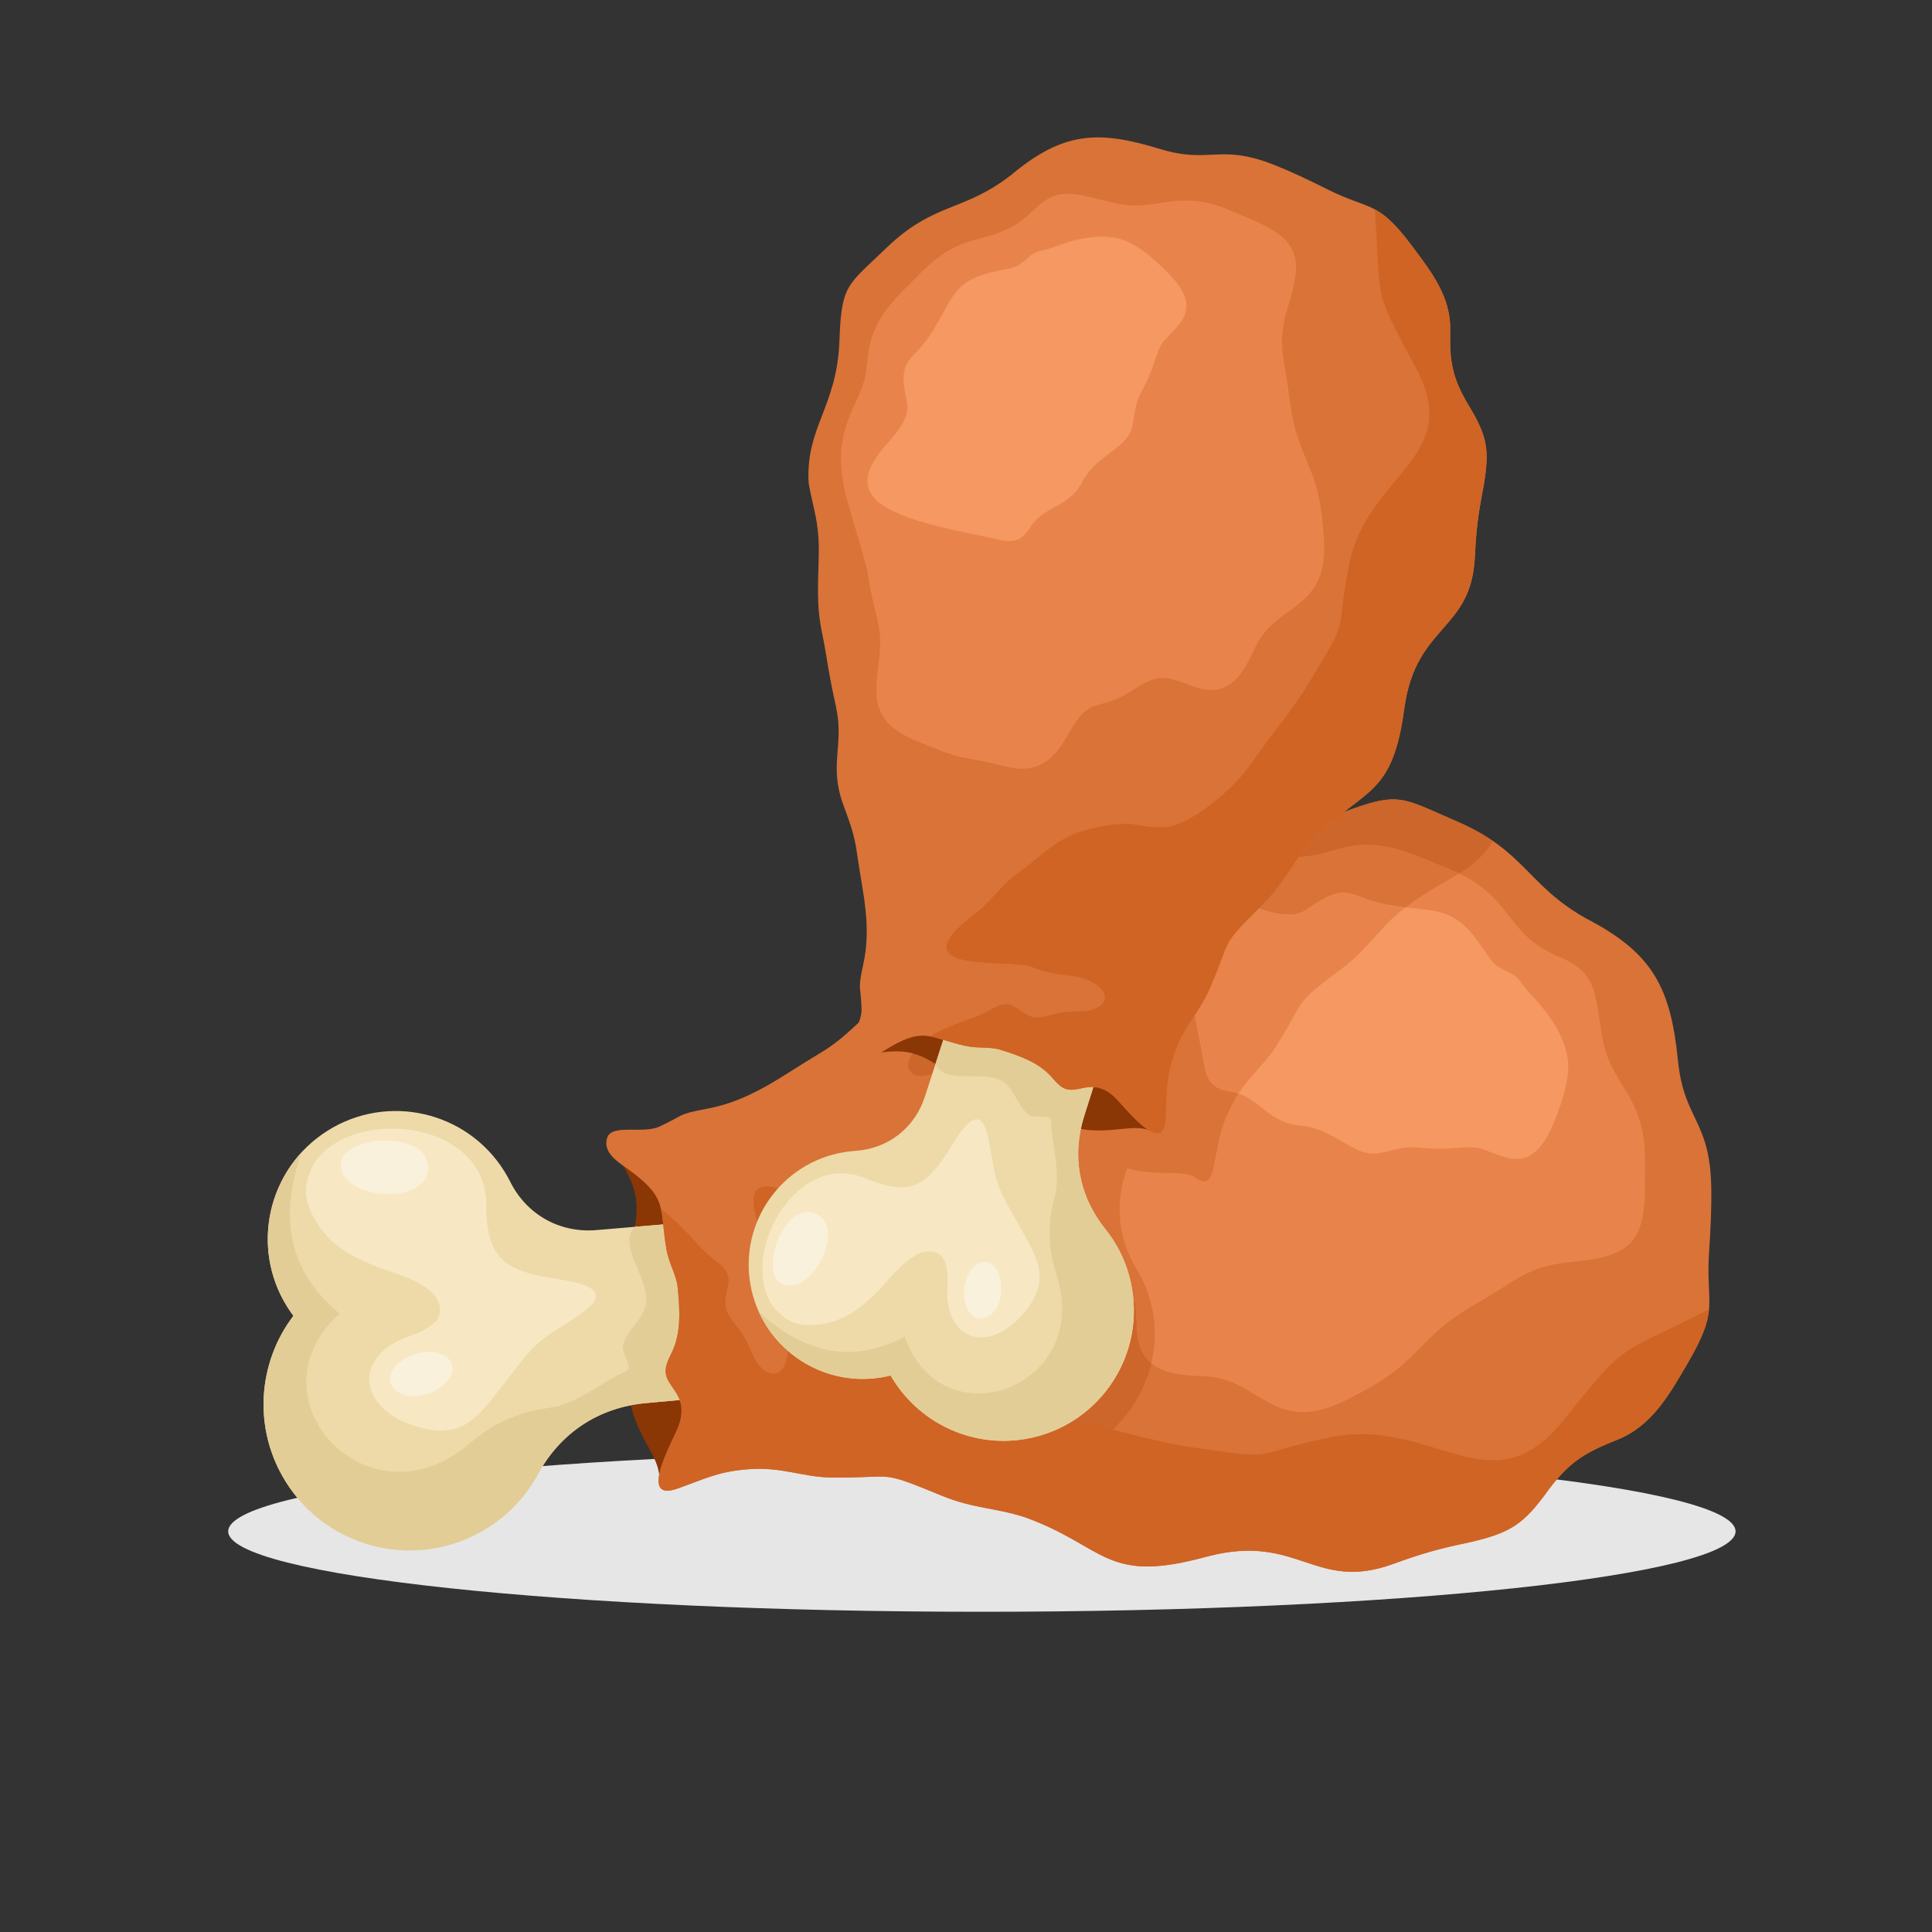
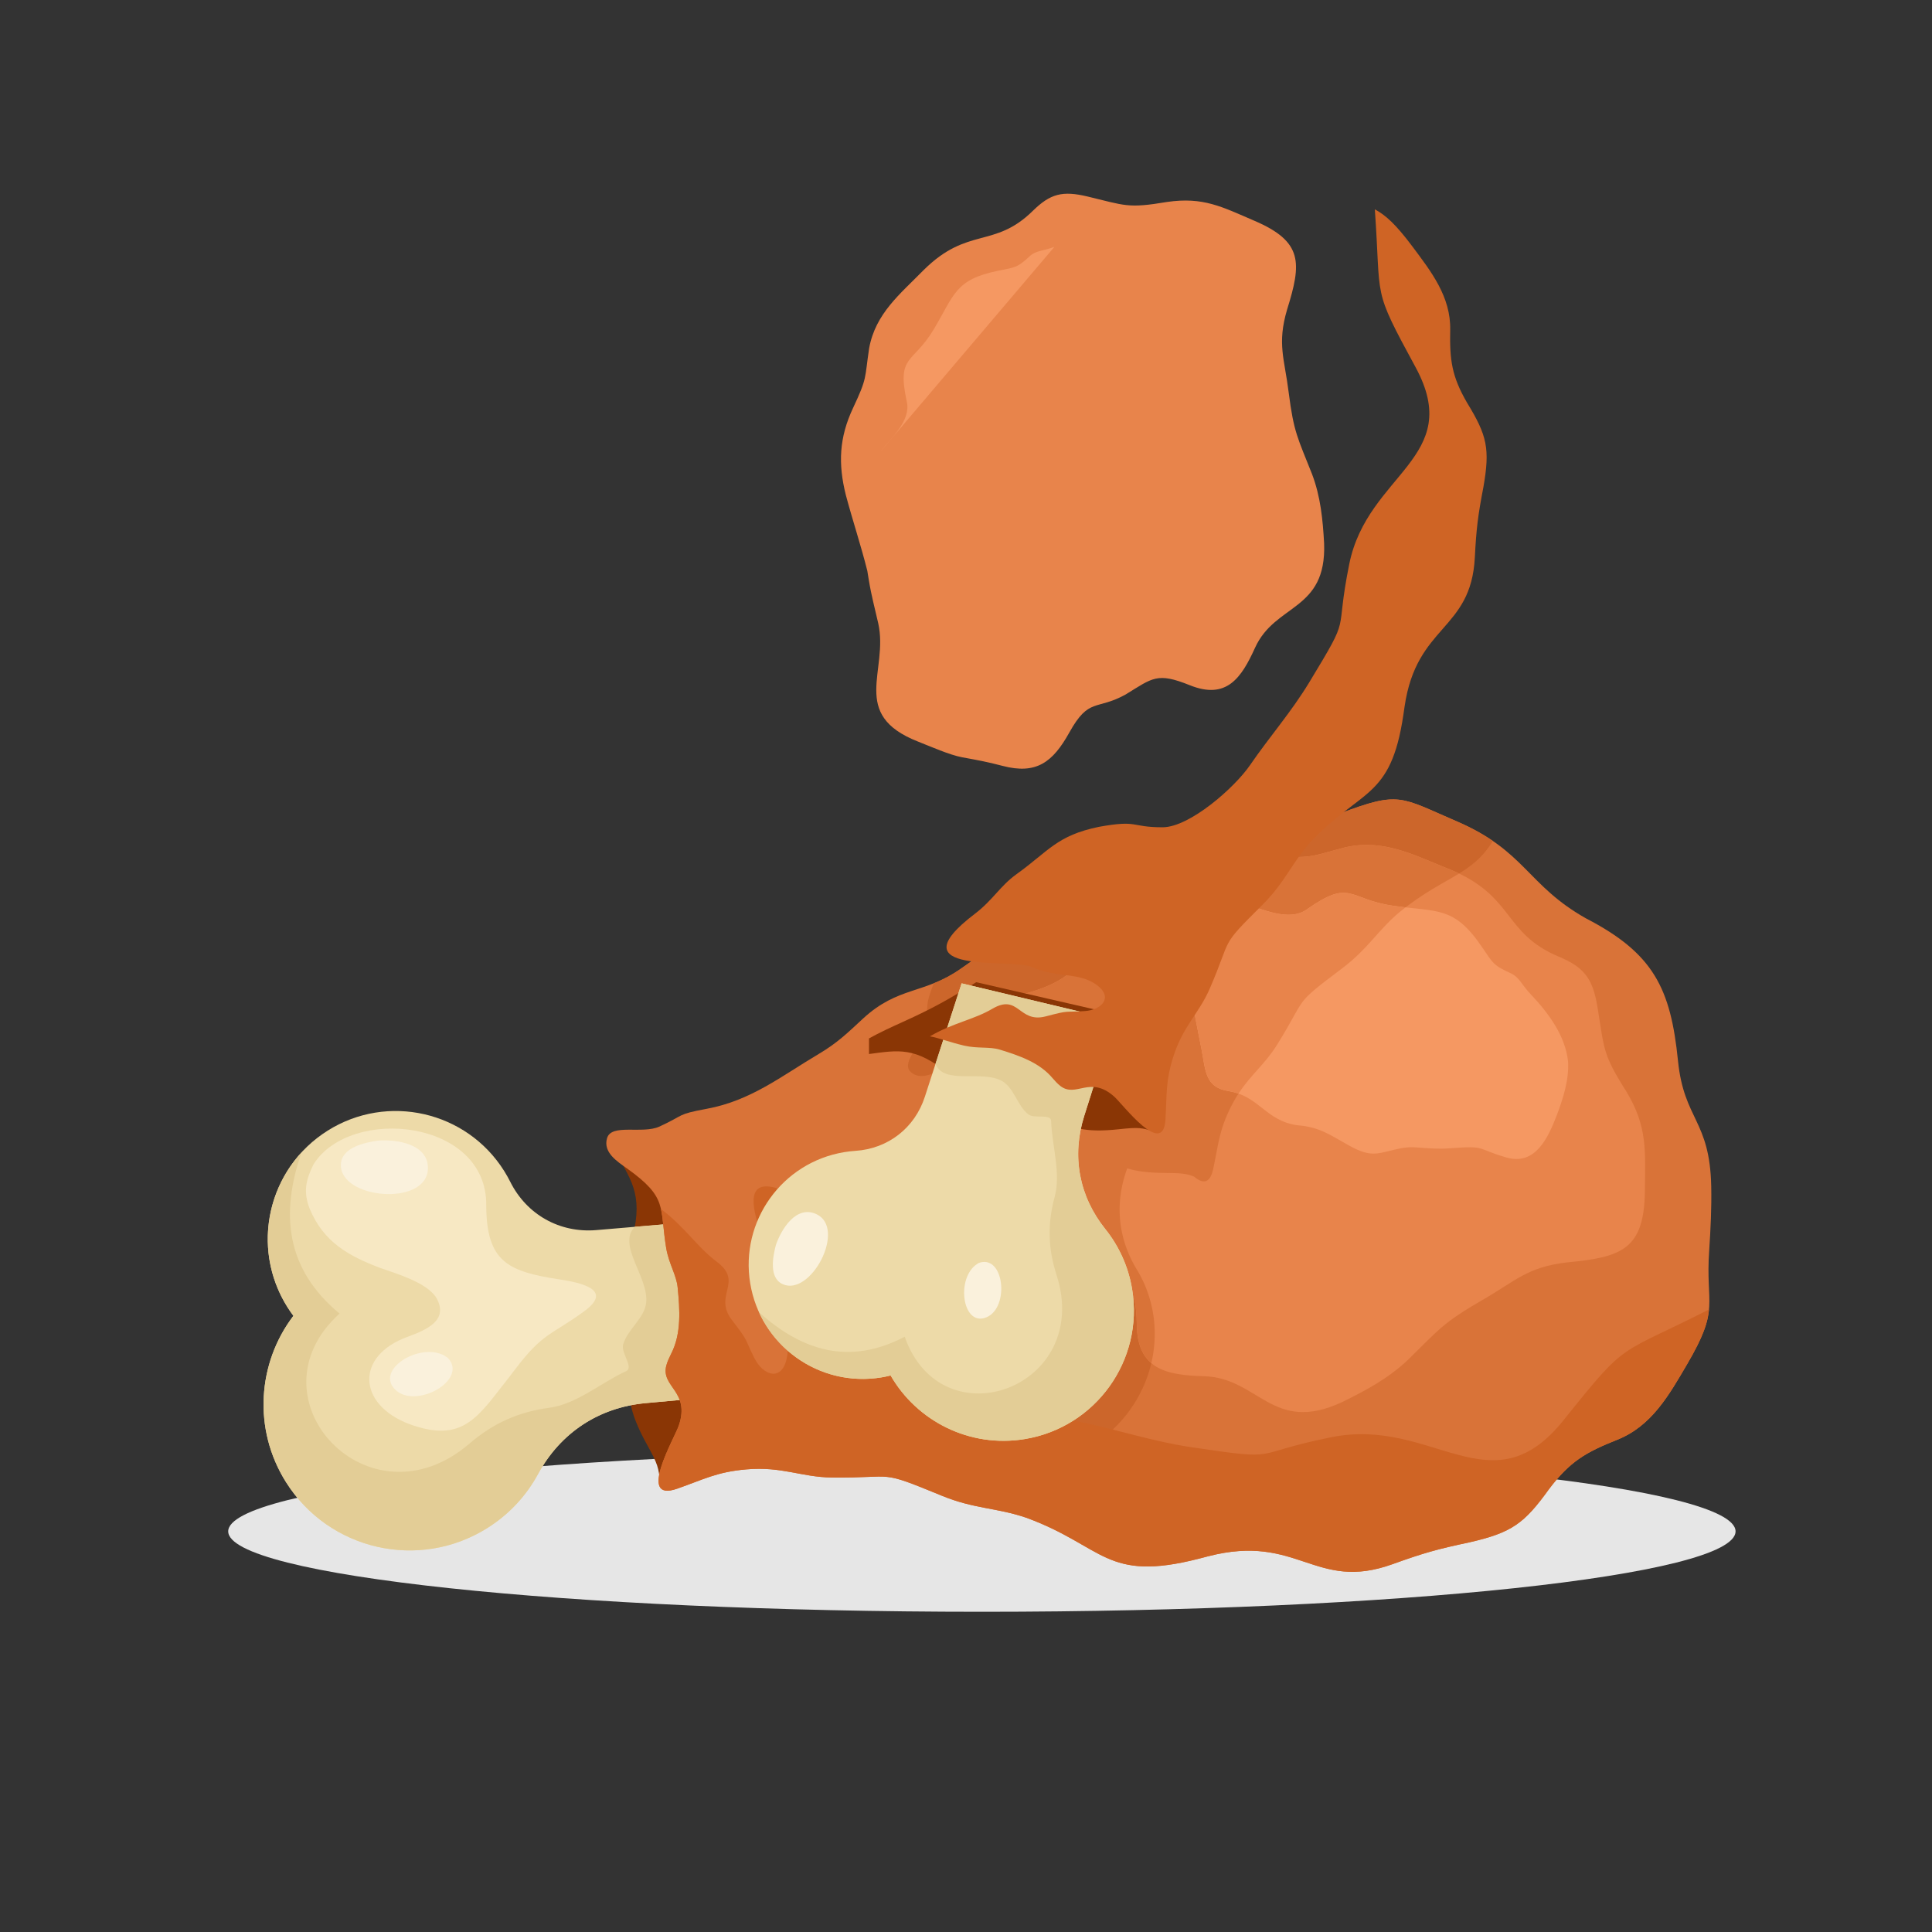
<svg xmlns="http://www.w3.org/2000/svg" version="1.1" viewBox="0 0 880 880">
  <rect x="0" y="0" width="880" height="880" fill="#333333" stroke="none" />
  <defs>
    <clipPath id="a">
      <path d="m0 660h660v-660h-660z" />
    </clipPath>
  </defs>
  <g transform="matrix(1.333 0 0 -1.333 0 880)">
    <g clip-path="url(#a)">
      <g transform="translate(335.51 109.42)">
        <path d="m0 0c141.85 0 257.53 12.343 257.53 27.479 0 15.134-115.69 27.479-257.53 27.479-141.84 0-257.53-12.345-257.53-27.479 0-15.136 115.69-27.479 257.53-27.479" fill="#e6e6e6" fill-rule="evenodd" />
      </g>
      <g transform="translate(251.85 238.72)">
        <path d="m0 0c-10.167 7.149-15.664 11.439-24.834 19.929-3.722 3.446-7.209 6.661-10.951 9.588l-5.503-2.314c5.783-9.908 9.525-15.178 4.87-31.102-4.133-14.137 0.97-12.145 3.823-25.017l0.447-2.24 0.207-1.244c1.59-17.237-12.257-15.592 1.255-39.93 3.601-6.483 3.944-7.854 4.36-12.867l18.951 7.968c2.303 2.782 4.504 5.616 6.643 8.057 3.958 4.515 6.087 7.133 10.856 10.886-3.356 19.431-6.749 38.857-10.124 58.286" fill="#8a3605" fill-rule="evenodd" />
      </g>
      <g transform="translate(172.25 260.08)">
        <path d="m0 0c0.77-1.227 1.474-2.476 2.108-3.745 5.619-11.225 16.906-17.551 29.414-16.492l45.507 3.862 9.799-59.473-38.414-3.513c-16.039-1.468-29.154-10.109-36.834-24.265-3.95-7.285-9.772-13.683-17.287-18.408-23.336-14.674-54.15-7.652-68.824 15.685-11.392 18.117-9.706 40.74 2.537 56.818-0.715 0.956-1.398 1.947-2.045 2.974-12.856 20.445-6.705 47.442 13.741 60.299 20.445 12.856 47.442 6.702 60.298-13.742" fill="#eddaa8" fill-rule="evenodd" />
      </g>
      <g transform="translate(216.92 240.96)">
        <path d="m0 0 32.363 2.745 9.799-59.473-38.414-3.513c-16.039-1.468-29.154-10.109-36.834-24.265-3.95-7.285-9.772-13.683-17.287-18.408-23.336-14.674-54.15-7.652-68.824 15.685-11.392 18.118-9.706 40.74 2.537 56.818-0.715 0.956-1.398 1.947-2.045 2.974-10.742 17.084-8.21 38.738 4.837 52.899-7.282-20.939-5.45-39.86 12.977-55.1-31.889-28.857 9.945-74.053 44.427-44.4 8.054 6.926 16.734 10.814 27.266 12.213 9.289 1.23 17.756 8.633 26.194 12.491 2.797 1.276-1.844 6.22-0.98 9.169 1.534 5.23 7.332 8.908 7.869 14.33 0.861 8.665-10.034 19.671-3.885 25.835" fill="#e3cd96" fill-rule="evenodd" />
      </g>
      <g transform="translate(352.92 345.44)" fill-rule="evenodd">
        <path d="m0 0c9.248 6.307 17.906 8.826 28.052 12.993 10.27 4.296 13.488 7.867 22.153 13.53 19.256 9.51 31.156 1.313 54.847 10.275 20.298 7.679 20.435 5.584 39.661-2.669 23.648-10.153 24.154-21.887 44.342-33.238 23.057-11.93 28.893-23.908 31.392-48.614 2.055-20.329 10.895-20.165 11.359-42.972 0.149-7.351-0.207-14.408-0.685-21.733-1.376-19.159 3.89-19.461-7.568-39.013-6.205-10.588-12.117-21.124-23.887-25.808-10.736-4.269-16.152-7.409-23.256-16.812-8.532-11.862-12.756-14.922-27.295-18.247-10.836-2.284-15.718-3.659-26.172-7.431-26.558-9.585-32.28 10.646-63.071 2.674l-3.155-0.819c-31.932-8.161-32.263 4.195-58.952 13.998-10.235 3.489-17.737 2.957-28.862 7.524-22.139 9.103-15.246 5.963-37.593 6.222-10.458 0.123-16.957 3.837-29.209 2.778-10.101-0.874-14.46-3.386-23.654-6.604-13.901-4.865-0.842 17.36 0.585 21.575 3.997 11.816-6.269 13.124-4.254 20.587 0.373 1.381 1.026 2.698 1.645 3.978 3.537 6.914 2.952 15.044 2.206 22.66-0.41 4.198-2.96 7.955-3.894 13.292-2.355 14.219 0.712 17.26-13.428 27.357-3.296 2.355-8.27 5.46-6.782 10.385 1.502 4.968 12.006 1.319 17.758 3.856 8.965 4.097 5.79 4.184 16.321 6.131 15.107 2.793 25.485 11.175 38.268 18.754 6.335 3.756 9.769 7.124 15.067 12.036 12.051 11.145 20.977 8.29 33.516 17.111 5.875 4.133 10.16 7.039 16.267 10.81 2.813 1.736 5.542 3.58 8.278 5.434" fill="#d97338" />
        <path d="m0 0c9.248 6.307 17.906 8.826 28.05 12.993 10.272 4.296 13.49 7.867 22.155 13.53 19.256 9.51 31.156 1.313 54.847 10.275 20.298 7.679 20.435 5.584 39.661-2.67 5.091-2.186 9.109-4.446 12.482-6.759-7.396-12.001-16.675-11.92-32.064-24.444-7.48-6.374-10.583-12.38-19.311-18.975-17.378-13.115-11.73-9.164-22.391-26.258-4.99-8-10.893-11.4-15.813-21.292-4.053-8.153-4.157-12.596-5.98-21.063-0.043-0.196-0.085-0.382-0.132-0.563l-7e-3 -0.026c-0.045-0.175-0.091-0.346-0.14-0.506l-4e-3 -0.016c-0.048-0.162-0.1-0.318-0.152-0.465l-0.012-0.036c-0.05-0.139-0.1-0.272-0.152-0.396l-0.018-0.043c-0.055-0.132-0.113-0.257-0.171-0.378l-2e-3 -2e-3c-0.057-0.116-0.117-0.226-0.177-0.33l-0.024-0.047c-0.058-0.095-0.115-0.185-0.173-0.27l-0.022-0.032c-0.064-0.091-0.131-0.179-0.196-0.259l-0.017-0.018c-0.062-0.073-0.126-0.142-0.192-0.209l-0.03-0.028c-0.065-0.064-0.128-0.121-0.195-0.173l-0.034-0.027c-0.065-0.05-0.132-0.096-0.199-0.139l-0.041-0.025c-0.067-0.037-0.132-0.072-0.2-0.104l-0.037-0.017c-0.072-0.033-0.147-0.059-0.222-0.082l-0.041-0.011c-0.068-0.022-0.134-0.036-0.203-0.05l-0.054-9e-3c-0.065-9e-3 -0.134-0.016-0.199-0.023l-0.08-4e-3c-0.063-1e-3 -0.127 0-0.192 4e-3l-0.086 4e-3c-0.06 5e-3 -0.119 0.01-0.177 0.021l-0.097 0.014c-0.059 0.011-0.119 0.023-0.179 0.038l-0.124 0.031-0.164 0.049-0.111 0.039-0.173 0.068-0.134 0.057-0.146 0.068-0.162 0.079-2e-3 3e-3 -0.126 0.066-4e-3 3e-3 -0.191 0.109-0.098 0.059c-0.07 0.043-0.139 0.088-0.209 0.134l-0.021 0.014c-0.118 0.076-0.236 0.16-0.351 0.246l-0.028 0.018c-0.082 0.06-0.162 0.121-0.242 0.185l-0.037 0.029c-0.081 0.062-0.159 0.125-0.237 0.191l-0.133 0.109v2e-3c-2.566 1.005-4.43 1.214-9.728 1.237-5.993 0.023-10.108 0.612-13.097 1.575l-0.178-0.49-0.025-0.069-0.162-0.466-0.039-0.109-0.125-0.375-0.081-0.248-0.118-0.363-0.054-0.174-0.115-0.378-0.083-0.278-0.08-0.28-0.085-0.307-0.086-0.305-4e-3 -0.017c-0.048-0.177-0.093-0.354-0.138-0.533l-6e-3 -0.019-0.137-0.555-2e-3 -9e-3 -0.078-0.34-0.054-0.236-0.071-0.326-0.056-0.259-0.073-0.352-0.043-0.224-0.065-0.351-0.043-0.228-0.065-0.375-0.035-0.218-0.05-0.317-0.049-0.322-0.04-0.286-0.031-0.216-0.046-0.372c-0.025-0.185-0.045-0.371-0.066-0.555l-2e-3 -0.025-0.054-0.529-3e-3 -0.035-0.027-0.307-0.022-0.273-0.026-0.36-0.012-0.193-0.023-0.362-0.013-0.271-0.012-0.294-0.011-0.27-0.011-0.333-4e-3 -0.266-5e-3 -0.299-2e-3 -0.3 2e-3 -0.296-2e-3 -0.011 9e-3 -0.553v-7e-3l0.015-0.542 2e-3 -0.022 0.013-0.311 0.011-0.274 0.019-0.292 0.019-0.307 0.018-0.25 0.028-0.368 0.018-0.197 0.036-0.391 0.021-0.213 0.041-0.369 0.027-0.222 0.047-0.369 0.028-0.222 5e-3 -0.033 0.079-0.535 2e-3 -9e-3 3e-3 -0.026 0.091-0.559 0.021-0.122 0.079-0.451 0.043-0.218 0.068-0.348 0.049-0.246 0.079-0.367 0.043-0.193 0.08-0.351 0.061-0.263 0.08-0.32 0.063-0.254 0.085-0.324 0.064-0.242 0.102-0.361 0.053-0.193 9e-3 -0.028c0.108-0.37 0.222-0.739 0.341-1.108l0.078-0.244 0.112-0.336 0.076-0.218 0.128-0.363 0.074-0.203 0.136-0.371 0.07-0.186 0.146-0.378 0.08-0.205 0.153-0.373 0.076-0.187c0.144-0.346 0.293-0.691 0.448-1.036l0.031-0.07 8e-3 -0.019 0.232-0.5 8e-3 -0.022 0.151-0.311 0.112-0.238 0.128-0.26 0.164-0.328 0.097-0.19 0.185-0.354 0.115-0.22 0.171-0.318 0.126-0.231 0.191-0.341 0.107-0.191 0.273-0.471 0.032-0.057c0.109-0.185 0.222-0.371 0.334-0.556l0.175-0.291 0.173-0.292 0.171-0.295 0.168-0.294 0.167-0.298 0.162-0.296v-2e-3l0.163-0.3 0.159-0.301 0.156-0.303 0.153-0.304 0.154-0.306 0.148-0.307 0.149-0.309 0.144-0.308v-2e-3l0.141-0.311 0.138-0.311 0.138-0.315 0.136-0.317 0.132-0.316 0.13-0.319 0.126-0.317 0.125-0.322 0.122-0.322 0.119-0.323 0.118-0.324 0.114-0.327v-2e-3l0.113-0.325v-2e-3l0.108-0.328 0.107-0.33 0.104-0.331 0.101-0.332 0.098-0.332 0.097-0.335 0.092-0.336 0.091-0.337 0.088-0.339 0.085-0.338 0.082-0.341 0.081-0.342 0.152-0.686 0.071-0.345 0.067-0.347 0.067-0.346 0.062-0.349 0.061-0.35 0.058-0.35 0.054-0.349 0.052-0.353 0.048-0.353 0.046-0.356 0.043-0.354 0.042-0.357 0.037-0.357 0.034-0.36 0.03-0.359 0.03-0.358 0.025-0.362 0.021-0.362 0.02-0.364 0.016-0.364 0.014-0.364 0.011-0.366 8e-3 -0.365c0.386-24.304-19.45-44.998-44.305-46.22-19.296-0.949-35.942 10.117-42.607 26.486-1.071-0.138-2.154-0.236-3.248-0.289-0.313-0.016-0.624-0.029-0.936-0.036l-0.326-7e-3c-0.207-3e-3 -0.415-5e-3 -0.622-7e-3l-0.366 2e-3c-0.189 2e-3 -0.378 3e-3 -0.567 7e-3l-0.382 8e-3c-0.194 6e-3 -0.387 0.015-0.58 0.022l-0.344 0.016c-0.289 0.016-0.576 0.034-0.862 0.053l-0.042 2e-3 -0.015 2e-3c-0.301 0.023-0.602 0.05-0.902 0.08l-0.284 0.028c-0.216 0.024-0.428 0.047-0.642 0.074l-0.296 0.038c-0.212 0.028-0.424 0.056-0.635 0.089l-0.284 0.041c-0.207 0.03-0.41 0.066-0.615 0.099l-0.314 0.054c-0.277 0.048-0.551 0.102-0.823 0.155l-0.037 7e-3 -0.026 6e-3c-0.291 0.059-0.582 0.121-0.871 0.187l-0.221 0.052c-0.212 0.05-0.425 0.1-0.635 0.152l-0.337 0.088-0.526 0.14-0.347 0.096-0.533 0.157-0.308 0.093c-0.253 0.078-0.507 0.16-0.758 0.242l-0.073 0.025c-0.277 0.093-0.549 0.186-0.821 0.286l-0.334 0.125-0.472 0.176-0.389 0.152-0.436 0.178-0.358 0.146c-0.153 0.066-0.305 0.133-0.456 0.2l-0.353 0.157-0.415 0.193c-0.201 0.092-0.402 0.187-0.6 0.285-0.166 0.08-0.332 0.161-0.496 0.244l-0.361 0.187-0.401 0.209-0.392 0.216-0.33 0.182c-0.15 0.084-0.298 0.168-0.446 0.254l-0.255 0.149c-0.159 0.097-0.319 0.191-0.478 0.287l-0.173 0.11c-0.32 0.195-0.633 0.399-0.946 0.604l-0.231 0.152c-0.134 0.088-0.263 0.181-0.394 0.271l-0.281 0.194-0.415 0.296-0.276 0.203c-0.138 0.102-0.275 0.202-0.411 0.305l-0.221 0.172c-0.153 0.117-0.305 0.235-0.455 0.353l-0.123 0.1c-0.547 0.439-1.081 0.894-1.602 1.36l-0.071 0.067c-0.16 0.142-0.317 0.289-0.474 0.434l-0.136 0.129c-0.146 0.138-0.29 0.275-0.433 0.416l-0.154 0.152c-0.154 0.149-0.303 0.3-0.452 0.453l-0.011 0.011c-0.703 0.72-1.377 1.469-2.02 2.243l-0.044 0.051c-0.152 0.184-0.301 0.37-0.45 0.555l-0.039 0.051c-0.777 0.98-1.506 2.003-2.179 3.061l-0.047 0.073c-0.126 0.197-0.247 0.395-0.37 0.595l-0.042 0.07c-0.657 1.086-1.259 2.208-1.803 3.367l-5e-3 8e-3c-0.106 0.227-0.209 0.454-0.313 0.682l-0.021 0.052c-0.521 1.178-0.983 2.387-1.381 3.626l-2e-3 2e-3c-0.078 0.242-0.151 0.485-0.226 0.73l-7e-3 0.025v-2e-3c-0.946 3.182-1.479 6.55-1.536 10.051-0.338 21.293 17.04 39.424 38.816 40.494 1.304 0.064 2.597 0.066 3.872 8e-3 11.282-0.522 21.441 5.436 26.479 15.526l5.292 10.602c-6.459 5.395-11.374 5.994-17.933 5.956-3.2-1.455-7.167-3.018-9.889-0.147-3.127 3.3 4.602 9.814 5.341 15.338 1.02 8.514-0.461 6.349 2.733 14.737 2.931 1.175 5.994 2.69 9.308 5.022 5.875 4.134 10.16 7.039 16.267 10.81 2.813 1.736 5.542 3.58 8.278 5.434" fill="#cc662b" />
      </g>
      <g transform="translate(583.97 212.71)">
        <path d="m0 0c-0.43-4.627-2.13-9.561-7.493-18.713-6.205-10.588-12.116-21.124-23.887-25.808-10.736-4.269-16.152-7.409-23.256-16.812-8.532-11.861-12.756-14.922-27.295-18.247-10.836-2.283-15.717-3.658-26.171-7.431-26.559-9.585-32.281 10.647-63.072 2.674l-3.155-0.818c-31.932-8.161-32.263 4.194-58.952 13.998-10.235 3.488-17.737 2.957-28.862 7.523-22.139 9.104-15.246 5.963-37.593 6.223-10.458 0.123-16.957 3.837-29.209 2.777-10.101-0.874-14.46-3.386-23.654-6.603-13.901-4.866-0.841 17.359 0.585 21.575 3.997 11.815-6.269 13.123-4.254 20.587 0.374 1.381 1.026 2.697 1.645 3.977 3.537 6.914 2.952 15.044 2.206 22.66-0.41 4.199-2.96 7.956-3.893 13.292-0.994 6.002-1.022 10.013-1.788 13.403l0.039 0.03c8.232-6.193 12.263-12.916 18.931-17.902 9.512-7.114-1.355-11.406 5.294-20.042 5.832-7.576 3.917-5.511 7.608-12.9 3.011-6.024 9.158-8.048 10.99-0.552 2.076 8.511-3.48 15.007-3.266 25.693 0.168 8.528-23.683 47.629 10.338 28.062 7.545-4.337 13.564-4.772 20.116-8.79 13.133-8.047 19.692-8.518 29.019-22.113 8.477-13.046 4.466-11.028 9.28-22.51 4.017-9.582 24.649-19.552 34.856-21.664 13.377-2.772 24.764-6.668 38.16-8.649 31.725-4.692 18.888-2.349 47.715 3.448 34.695 6.978 54.587-25.057 79.306 5.797 22.161 27.664 17.918 21.703 49.712 37.835" fill="#cf6425" fill-rule="evenodd" />
      </g>
      <g transform="translate(328.19 295.07)" fill-rule="evenodd">
        <path d="m0 0c-0.642 28.263 20.714 20.751 35.892 31.564 4.931 3.513 8.577 6.418 13.866 9.741 1.007 0.633 2.018 1.263 3.028 1.896 8.139 6.108 15.591 12.664 23.509 18.789 9.98 7.5 19.402 10.936 31.9 10.418 12.941-0.536 11.834 0.225 23.439 3.19 13.29 2.932 23.769-2.911 35.741-7.648 22.026-9.105 17.924-21.742 37.091-29.752 8.758-3.66 11.583-7.54 13.186-17.138 2.428-14.717 1.692-16.003 9.889-28.943 7.271-12.058 6.427-20.16 6.33-33.673-0.145-20.33-7.895-22.917-26.559-24.709-13.659-1.557-17.607-6.338-29.003-12.876-13.429-7.759-14.678-9.926-25.405-20.42-6.679-6.332-14.408-10.495-22.634-14.501-23.673-10.959-28.342 8.383-47.101 8.905-12.61 0.351-22.672 2.238-22.911 17.474-0.214 13.55-2.943 14.198-12.823 21.306-10.092 7.973-6.327 12.522-21.743 14.221-12.959 1.428-19.852 5.337-21.732 18.698-0.859 6.104-1.643 9.481-2.953 15.472-1.049 4.787-0.889 12.829-1.007 17.986" fill="#e8844b" />
        <path d="m0 0c-0.642 28.263 20.714 20.751 35.892 31.564 4.931 3.513 8.575 6.418 13.866 9.742 1.007 0.633 2.018 1.262 3.028 1.895 8.139 6.108 15.591 12.664 23.509 18.789 9.98 7.5 19.402 10.936 31.9 10.418 12.941-0.536 11.834 0.225 23.441 3.19 13.288 2.932 23.765-2.911 35.739-7.648 1.064-0.439 2.064-0.887 3.009-1.342-5.463-3.362-12.069-6.437-20.519-13.313-7.479-6.374-10.583-12.38-19.31-18.975-17.378-13.115-11.731-9.164-22.392-26.258-4.989-8-10.892-11.4-15.812-21.291-4.054-8.154-4.158-12.597-5.981-21.064-0.043-0.196-0.085-0.382-0.132-0.563l-6e-3 -0.026c-0.045-0.175-0.091-0.346-0.14-0.506l-5e-3 -0.016c-0.048-0.162-0.1-0.318-0.151-0.465l-0.013-0.036c-0.05-0.139-0.1-0.272-0.151-0.396l-0.019-0.043c-0.055-0.132-0.112-0.257-0.171-0.378l-2e-3 -2e-3c-0.056-0.116-0.116-0.226-0.177-0.33l-0.024-0.047c-0.058-0.095-0.114-0.185-0.173-0.27l-0.021-0.032c-0.065-0.091-0.131-0.179-0.197-0.259l-0.016-0.018c-0.063-0.073-0.126-0.142-0.193-0.209l-0.03-0.028c-0.064-0.064-0.128-0.121-0.194-0.173l-0.034-0.027c-0.066-0.05-0.132-0.096-0.2-0.139l-0.041-0.025c-0.066-0.037-0.131-0.072-0.2-0.104l-0.037-0.017c-0.071-0.033-0.146-0.059-0.222-0.082l-0.041-0.011c-0.067-0.022-0.133-0.036-0.203-0.05l-0.053-9e-3c-0.066-9e-3 -0.134-0.016-0.2-0.023l-0.08-4e-3c-0.062-1e-3 -0.127 0-0.191 4e-3l-0.087 4e-3c-0.06 5e-3 -0.118 0.01-0.177 0.021l-0.097 0.014c-0.058 0.011-0.119 0.023-0.178 0.038l-0.124 0.031-0.164 0.049-0.112 0.039-0.172 0.068-0.134 0.057-0.147 0.068-0.162 0.079-2e-3 3e-3 -0.126 0.066-4e-3 3e-3 -0.19 0.109-0.099 0.059c-0.069 0.043-0.138 0.088-0.209 0.134l-0.02 0.014c-0.119 0.076-0.237 0.16-0.352 0.246l-0.027 0.018c-0.082 0.06-0.162 0.121-0.242 0.185l-0.037 0.029c-0.082 0.062-0.16 0.125-0.238 0.191l-0.133 0.109v2e-3c-2.566 1.005-4.429 1.214-9.727 1.237-5.993 0.023-10.109 0.612-13.098 1.575l-0.178-0.49-0.025-0.069-0.162-0.466-0.038-0.109-0.126-0.375-0.08-0.248-0.118-0.363-0.054-0.174-0.115-0.378-0.083-0.278-0.08-0.28-0.085-0.307-0.086-0.305-4e-3 -0.017c-0.048-0.177-0.094-0.354-0.139-0.533l-6e-3 -0.019-0.136-0.555-2e-3 -9e-3 -0.078-0.34-0.054-0.236-0.071-0.326-0.056-0.259-0.073-0.352-0.043-0.224-0.066-0.351-0.043-0.228-0.064-0.375-0.035-0.218-0.05-0.317-0.049-0.322-0.041-0.286-0.03-0.216-0.046-0.372c-0.026-0.185-0.045-0.37-0.067-0.555l-2e-3 -0.025-0.053-0.529-3e-3 -0.035-0.028-0.307-0.022-0.273-0.025-0.36-0.013-0.193-0.023-0.362-0.012-0.271-0.013-0.294-0.011-0.27-0.01-0.333-4e-3 -0.266-5e-3 -0.299-2e-3 -0.3 2e-3 -0.296-2e-3 -0.011 9e-3 -0.553v-7e-3l0.014-0.542 2e-3 -0.022 0.014-0.311 0.011-0.274 0.018-0.292 0.02-0.307 0.017-0.25 0.029-0.368 0.017-0.197 0.036-0.391 0.022-0.213 0.041-0.369 0.026-0.222 0.047-0.369 0.028-0.222 5e-3 -0.033 0.079-0.535 2e-3 -9e-3 3e-3 -0.026 0.091-0.559 0.022-0.122 0.079-0.451 0.043-0.218 0.067-0.348 0.05-0.246 0.078-0.367 0.043-0.193 0.08-0.351 0.062-0.263 0.08-0.32 0.062-0.254 0.085-0.324 0.065-0.242 0.101-0.361 0.054-0.193 9e-3 -0.028c0.107-0.37 0.221-0.739 0.34-1.108l0.079-0.244 0.112-0.336 0.075-0.218 0.129-0.363 0.073-0.203 0.137-0.371 0.069-0.186 0.147-0.378 0.08-0.205 0.152-0.373 0.076-0.187c0.145-0.346 0.293-0.691 0.449-1.036l0.031-0.07 8e-3 -0.019 0.231-0.5 9e-3 -0.022 0.15-0.311 0.113-0.238 0.127-0.26 0.165-0.328 0.096-0.19 0.186-0.354 0.114-0.22 0.171-0.318 0.127-0.231 0.19-0.341 0.108-0.191 0.272-0.471 0.032-0.057c0.11-0.185 0.222-0.371 0.334-0.556l0.175-0.291 0.173-0.292 0.171-0.295 0.168-0.294 0.168-0.298 0.162-0.296v-2e-3l0.162-0.3 0.159-0.301 0.157-0.303 0.153-0.304 0.153-0.306 0.149-0.307 0.148-0.309 0.145-0.308v-2e-3l0.14-0.311 0.139-0.311 0.138-0.315 0.135-0.317 0.132-0.316 0.13-0.319 0.127-0.317 0.125-0.322 0.121-0.322 0.119-0.323 0.118-0.324 0.115-0.327v-2e-3l0.112-0.325v-2e-3l0.108-0.328 0.108-0.33 0.103-0.331 0.102-0.332 0.098-0.332 0.096-0.335 0.093-0.336 0.091-0.337 0.088-0.339 0.085-0.338 0.082-0.341 0.081-0.342 0.076-0.343 0.075-0.343 0.071-0.345 0.068-0.347 0.066-0.346 0.063-0.349 0.06-0.35 0.059-0.349 0.054-0.35 0.051-0.353 0.048-0.353 0.047-0.356 0.043-0.354 0.041-0.357 0.037-0.357 0.034-0.36 0.031-0.359 0.03-0.358 0.024-0.362 0.022-0.362 0.019-0.364 0.017-0.364 0.014-0.364 0.01-0.366 8e-3 -0.365c0.059-3.665-0.347-7.245-1.156-10.691-3.027 2.563-4.861 6.606-4.962 13.008-0.214 13.55-2.943 14.198-12.823 21.306-10.092 7.973-6.327 12.522-21.743 14.221-12.959 1.428-19.852 5.337-21.732 18.698-0.615 4.37-1.191 7.342-1.951 10.877 1.27 1.58 2.389 3.317 3.328 5.199l5.292 10.602c-3.859 3.224-7.166 4.735-10.604 5.422-6e-3 0.469-0.015 0.924-0.025 1.358" fill="#d97338" />
      </g>
      <g transform="translate(425.02 351.31)" fill-rule="evenodd">
        <path d="m0 0c6.394-1.695 15.405-6.237 21.524-1.899 15.128 10.648 14.059 3.46 29.486 1.253 15.307-2.189 20.817-0.06 30.349-14.078 3.828-5.629 3.848-6.259 9.967-9.047 2.585-1.176 3.783-3.86 5.795-6.11l1.025-1.143c5.931-6.254 11.719-14.052 12.642-22.833 0.351-6.324-1.653-12.478-3.837-18.322-3.034-7.843-7.342-17.356-17.302-14.462-10.508 3.054-6.588 4.087-19.202 3.125-3.912-0.299-7.197-0.024-11.088 0.274-2.184 0.171-3.256 0.101-5.408-0.209-8.024-1.573-9.786-3.658-17.909 0.827-6.569 3.632-10.152 6.418-17.744 6.975-10.93 1.545-13.026 9.994-23.482 11.669-8.117 1.299-7.846 6.915-9.312 14.476-2.057 10.603-7.663 35.287-2.788 44.886 3.121 6.148 8.943 6.367 14.986 5.141z" fill="#f59862" />
        <path d="m0 0c6.394-1.695 15.405-6.237 21.524-1.899 15.128 10.648 14.059 3.46 29.488 1.253 1.51-0.215 2.922-0.39 4.253-0.541-0.73-0.559-1.472-1.144-2.232-1.761-7.479-6.374-10.583-12.38-19.31-18.975-17.378-13.115-11.731-9.164-22.392-26.259-4.118-6.602-8.861-10.073-13.156-16.646-1.024 0.36-2.133 0.651-3.359 0.848-8.119 1.299-7.844 6.915-9.312 14.476-2.057 10.603-7.663 35.287-2.788 44.886 3.121 6.148 8.943 6.367 14.986 5.141z" fill="#e8844b" />
      </g>
      <g transform="translate(107.19 262.41)">
        <path d="m0 0c12.718 19.968 59.338 15.277 58.957-14.171 0.095-19.305 7.46-22.536 24.975-25.242 6.658-1.029 18.853-3.309 8.575-10.836-11.319-8.29-14.041-7.247-23.39-19.523l-2.07-2.717c-10.766-13.54-15.636-23.194-34.326-16.383-17.823 6.721-18.548 23.353-0.643 29.833 6.25 2.33 14.428 5.583 9.7 13.556-3.45 5.097-13.428 8.015-19.061 9.985-10.976 4.183-19.293 8.833-24.065 20.166-2.289 5.771-1.362 9.967 1.348 15.332" fill="#f7e8c3" fill-rule="evenodd" />
      </g>
      <g transform="translate(153.01 196.2)">
        <path d="m0 0c7.173-7.609-10.989-17.701-17.961-10.874-6.914 6.767 8.128 16.13 16.596 11.733zm-23.737 74.237c6.512 0.453 17.217-1.24 16.936-9.685-0.429-12.928-30.128-10.367-29.727 1.527 0.197 5.823 8.236 7.513 12.791 8.158" fill="#faf1dc" fill-rule="evenodd" />
      </g>
      <g transform="translate(333.57 324.55)">
        <path d="m0 0c-9.394-5.888-14.821-8.926-24.972-13.529-4.12-1.869-7.967-3.625-11.669-5.691v-5.324c10.146 1.33 15.772 2.584 27.255-6.748 10.196-8.284 10.322-3.401 21.893-5.503l1.997-0.409 1.092-0.261c14.724-4.65 8.583-15.469 33.265-12.771 6.577 0.72 7.822 0.527 12.088-0.864v18.337c-1.489 2.855-3.061 5.645-4.327 8.248-2.344 4.814-3.761 7.47-5.198 12.69-17.137 3.956-34.283 7.884-51.424 11.825" fill="#8a3605" fill-rule="evenodd" />
      </g>
      <g transform="translate(288.49 266.48)">
        <path d="m0 0c1.273 0.211 2.546 0.357 3.807 0.439 11.172 0.741 20.276 7.832 23.727 18.484l12.56 38.751 52.287-12.502-10.392-32.801c-4.338-13.694-1.768-27.464 7.217-38.673 4.623-5.766 7.871-12.765 9.159-20.577 3.997-24.26-12.429-47.169-36.689-51.168-18.834-3.103-36.851 6.106-45.84 21.731-1.033-0.259-2.084-0.479-3.152-0.656-21.256-3.501-41.326 10.89-44.827 32.146-3.503 21.254 10.887 41.323 32.143 44.826" fill="#eddaa8" fill-rule="evenodd" />
      </g>
      <g transform="translate(319.65 296.6)">
        <path d="m0 0 8.932 27.558 52.287-12.502-10.392-32.801c-4.338-13.694-1.768-27.464 7.217-38.673 4.623-5.767 7.871-12.766 9.159-20.577 3.997-24.26-12.429-47.169-36.689-51.168-18.834-3.104-36.851 6.105-45.84 21.73-1.033-0.258-2.084-0.478-3.153-0.655-17.759-2.925-34.69 6.643-41.823 22.266 14.701-13.226 30.89-18.261 49.791-8.378 12.703-36.197 64.327-17.423 51.865 21.18-2.911 9.015-3.107 17.497-0.615 26.638 2.2 8.064-0.96 17.585-1.213 25.858-0.084 2.74-5.754 0.632-7.88 2.363-3.771 3.069-4.789 9.109-9.063 11.426-6.826 3.703-19.642-1.452-22.583 5.735" fill="#e3cd96" fill-rule="evenodd" />
      </g>
      <g transform="translate(280.77 444.54)">
-         <path d="m0 0c-1.987 9.784-1.066 17.773-0.984 27.555 0.017 9.929-1.806 13.81-3.466 22.892-1.163 19.122 9.692 26.073 10.512 48.65 0.704 19.343 2.474 18.732 15.907 31.686 16.522 15.934 26.344 12.296 42.656 24.97 17.781 14.834 29.648 15.492 50.824 9.005 17.426-5.338 20.348 1.988 39.26-5.516 6.095-2.418 11.775-5.152 17.633-8.077 15.279-7.754 17.346-3.529 29.461-19.709 6.56-8.764 13.179-17.266 12.962-28.562-0.201-10.303 0.508-15.843 5.784-24.933 6.804-11.117 7.86-15.648 5.567-28.752-1.868-9.698-2.426-14.188-2.938-24.088-1.3-25.15-19.912-22.861-24.002-50.935l-0.42-2.877c-4.327-29.075-14.601-25.077-31.888-43.632-6.405-7.209-8.563-13.56-16.163-21.13-15.141-15.055-10.175-10.473-18.113-28.758-3.716-8.557-9.017-12.616-12.383-23.057-2.774-8.607-2.213-13.061-2.744-21.731-0.807-13.112-14.566 5.308-17.539 7.939-8.333 7.372-12.957-0.618-18.399 3.621-1.006 0.783-1.862 1.773-2.702 2.728-4.463 5.296-11.348 7.626-17.867 9.646-3.596 1.113-7.565 0.316-12.275 1.394-12.505 2.977-13.947 6.552-27.136-1.584-3.077-1.898-7.349-4.911-10.884-1.986-3.566 2.951 3.065 10.328 2.97 15.935-0.27 8.786-1.44 6.206 0.6 15.537 2.925 13.386-0.38 24.819-2.19 37.949-0.899 6.508-2.48 10.495-4.69 16.548-4.995 13.764 0.438 20.114-2.48 33.475-1.368 6.259-2.276 10.787-3.265 17.111-0.456 2.914-1.028 5.796-1.608 8.686" fill="#d97338" fill-rule="evenodd" />
-       </g>
+         </g>
      <g transform="translate(469.78 588.63)">
        <path d="m0 0c3.654-1.953 7.124-5.056 12.794-12.63 6.56-8.763 13.18-17.266 12.962-28.561-0.2-10.304 0.509-15.844 5.784-24.934 6.805-11.117 7.86-15.648 5.567-28.751-1.868-9.699-2.425-14.188-2.938-24.088-1.3-25.151-19.912-22.861-24.002-50.935l-0.42-2.877c-4.327-29.076-14.601-25.078-31.888-43.632-6.405-7.209-8.563-13.561-16.163-21.13-15.14-15.056-10.175-10.474-18.113-28.759-3.716-8.557-9.017-12.615-12.383-23.057-2.773-8.606-2.213-13.06-2.744-21.73-0.807-13.112-14.565 5.308-17.539 7.938-8.333 7.373-12.957-0.618-18.399 3.622-1.005 0.783-1.862 1.773-2.702 2.727-4.463 5.297-11.347 7.626-17.867 9.647-3.596 1.113-7.564 0.316-12.275 1.393-5.279 1.257-8.586 2.62-11.638 3.164l-0.013 0.041c7.94 4.628 14.86 5.619 21.265 9.378 9.138 5.362 8.911-5.058 18.31-2.577 8.245 2.177 5.885 1.316 13.234 1.799 5.997 0.392 9.785 4.747 4.256 8.843-6.28 4.65-13.543 2.328-22.257 6.196-6.952 3.087-47.347-3.007-19.498 18.203 6.175 4.703 8.614 9.503 14.182 13.501 11.156 8.016 13.812 13.246 28.215 16.214 13.658 2.461 10.611-0.14 21.716-0.152 9.264-8e-3 24.597 13.511 29.862 21.17 6.903 10.042 14.043 18.058 20.303 28.387 14.827 24.463 8.46 14.718 13.659 40.424 6.259 30.939 39.476 36.221 22.651 67.211-15.084 27.786-11.651 22.237-13.921 53.955" fill="#cf6425" fill-rule="evenodd" />
      </g>
      <g transform="translate(313.63 406.79)">
        <path d="m0 0c-23.46 9.242-9.899 24.206-13.543 40.422-1.186 5.269-2.313 9.271-3.216 14.768-0.173 1.048-0.343 2.097-0.513 3.146-2.208 8.803-5.022 17.198-7.321 25.825-2.717 10.799-2.285 19.734 2.462 29.831 4.914 10.454 3.906 9.808 5.481 20.376 2.183 11.94 10.609 18.535 18.643 26.742 15.102 14.963 24.073 7.221 37.285 20.212 6.037 5.936 10.204 6.917 18.65 4.917 12.94-3.091 13.743-4.142 27.217-1.875 12.428 1.809 18.798-1.685 29.875-6.436 16.666-7.149 16.113-14.414 11.134-30.378-3.442-11.769-0.877-16.669 0.561-28.299 1.737-13.726 3.088-15.501 8.007-27.949 2.896-7.681 3.649-15.475 4.098-23.623 0.825-23.253-16.691-20.407-23.604-35.649-4.649-10.248-9.679-17.868-22.289-12.798-11.214 4.509-12.691 2.489-21.949-3.177-10.046-5.542-12.483-0.873-19.21-12.961-5.657-10.161-11.252-14.479-22.888-11.406-5.315 1.405-8.364 1.929-13.741 2.92-4.299 0.793-10.856 3.706-15.139 5.392" fill="#e8844b" fill-rule="evenodd" />
      </g>
      <g transform="translate(300.86 505.85)">
-         <path d="m0 0c3.604 4.671 10.454 10.512 9.004 17.042-3.526 16.12 2.014 12.756 9.162 24.678 7.092 11.829 7.245 17.095 22.067 20.087 5.951 1.201 6.477 0.999 10.883 5.067 1.862 1.718 4.482 1.776 7.03 2.653l1.292 0.446c7.194 2.716 15.607 4.78 23.143 2.501 5.322-1.897 9.69-5.673 13.739-9.487 5.4-5.208 11.734-12.037 5.909-19.225-6.144-7.585-5.637-4.005-9.207-14.71-1.105-3.319-2.466-5.927-4.057-9.021-0.896-1.738-1.209-2.643-1.698-4.52-1.481-7.141-0.374-9.311-6.872-14.439-5.257-4.145-8.785-6.13-11.868-12.179-5.048-8.452-12.72-7.254-17.713-15.273-3.876-6.225-8.399-4.059-15.124-2.652-9.426 1.974-31.661 5.899-37.868 13.224-3.976 4.693-2.142 9.555 0.954 14.1z" fill="#f59862" fill-rule="evenodd" />
+         <path d="m0 0c3.604 4.671 10.454 10.512 9.004 17.042-3.526 16.12 2.014 12.756 9.162 24.678 7.092 11.829 7.245 17.095 22.067 20.087 5.951 1.201 6.477 0.999 10.883 5.067 1.862 1.718 4.482 1.776 7.03 2.653l1.292 0.446z" fill="#f59862" fill-rule="evenodd" />
      </g>
      <g transform="translate(264.09 213.8)">
-         <path d="m0 0c-12.023 17.36 7.952 54.071 32.031 43.578 15.906-6.597 21.11-1.657 29.39 11.808 3.147 5.117 9.237 14.356 11.874 3.304 2.903-12.174 1.105-14.051 7.965-25.982l1.52-2.64c7.411-13.532 13.662-20.874 1.604-33.887-11.687-12.332-25.613-7.178-24.754 9.785 0.246 5.943 0.399 13.793-7.793 12.66-5.383-1.073-11.232-8.269-14.797-12.222-7.234-7.576-13.932-12.807-24.9-12.813-5.538 0.114-8.665 2.326-12.14 6.409" fill="#f7e8c3" fill-rule="evenodd" />
-       </g>
+         </g>
      <g transform="translate(334.36 228.58)">
        <path d="m0 0c8.736 3.267 10.756-15.154 2.732-18.527-7.956-3.344-10.453 12.259-3.909 17.703zm-69.245 6.146c1.879 5.512 6.97 13.729 13.818 10.578 10.481-4.822-1.892-28.356-11.533-23.915-4.72 2.175-3.328 9.371-2.285 13.337" fill="#faf1dc" fill-rule="evenodd" />
      </g>
    </g>
  </g>
</svg>